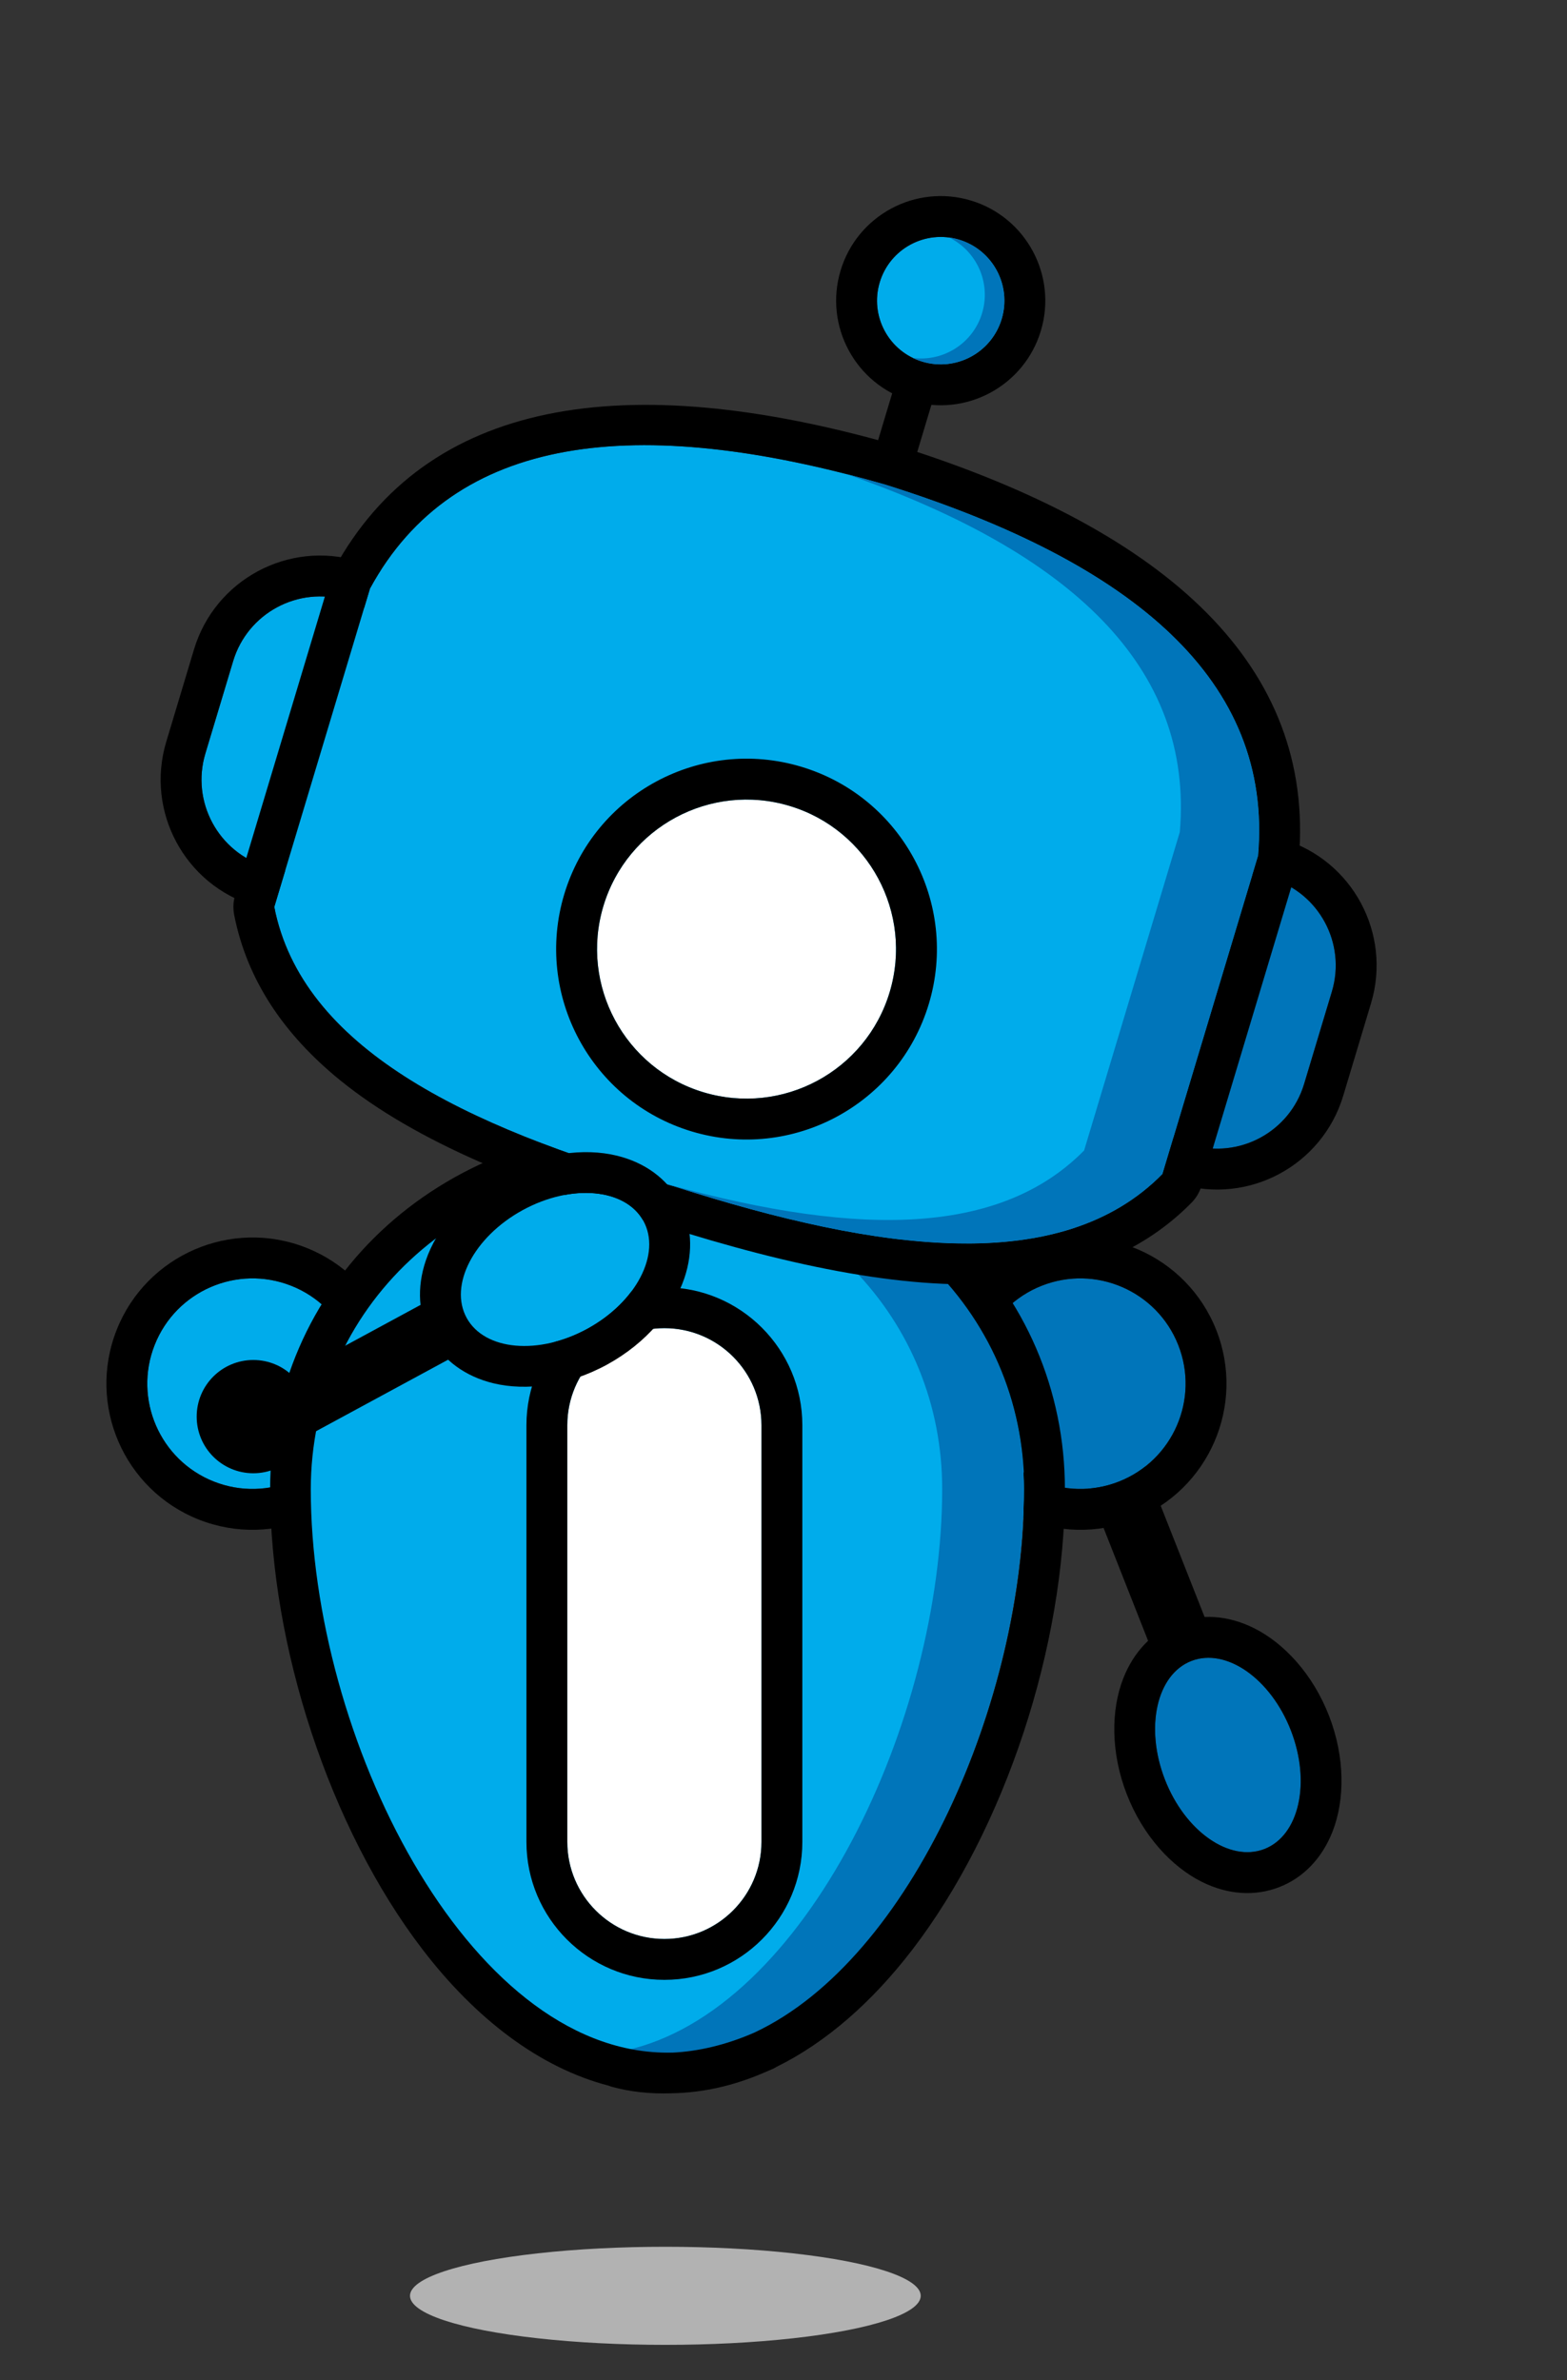
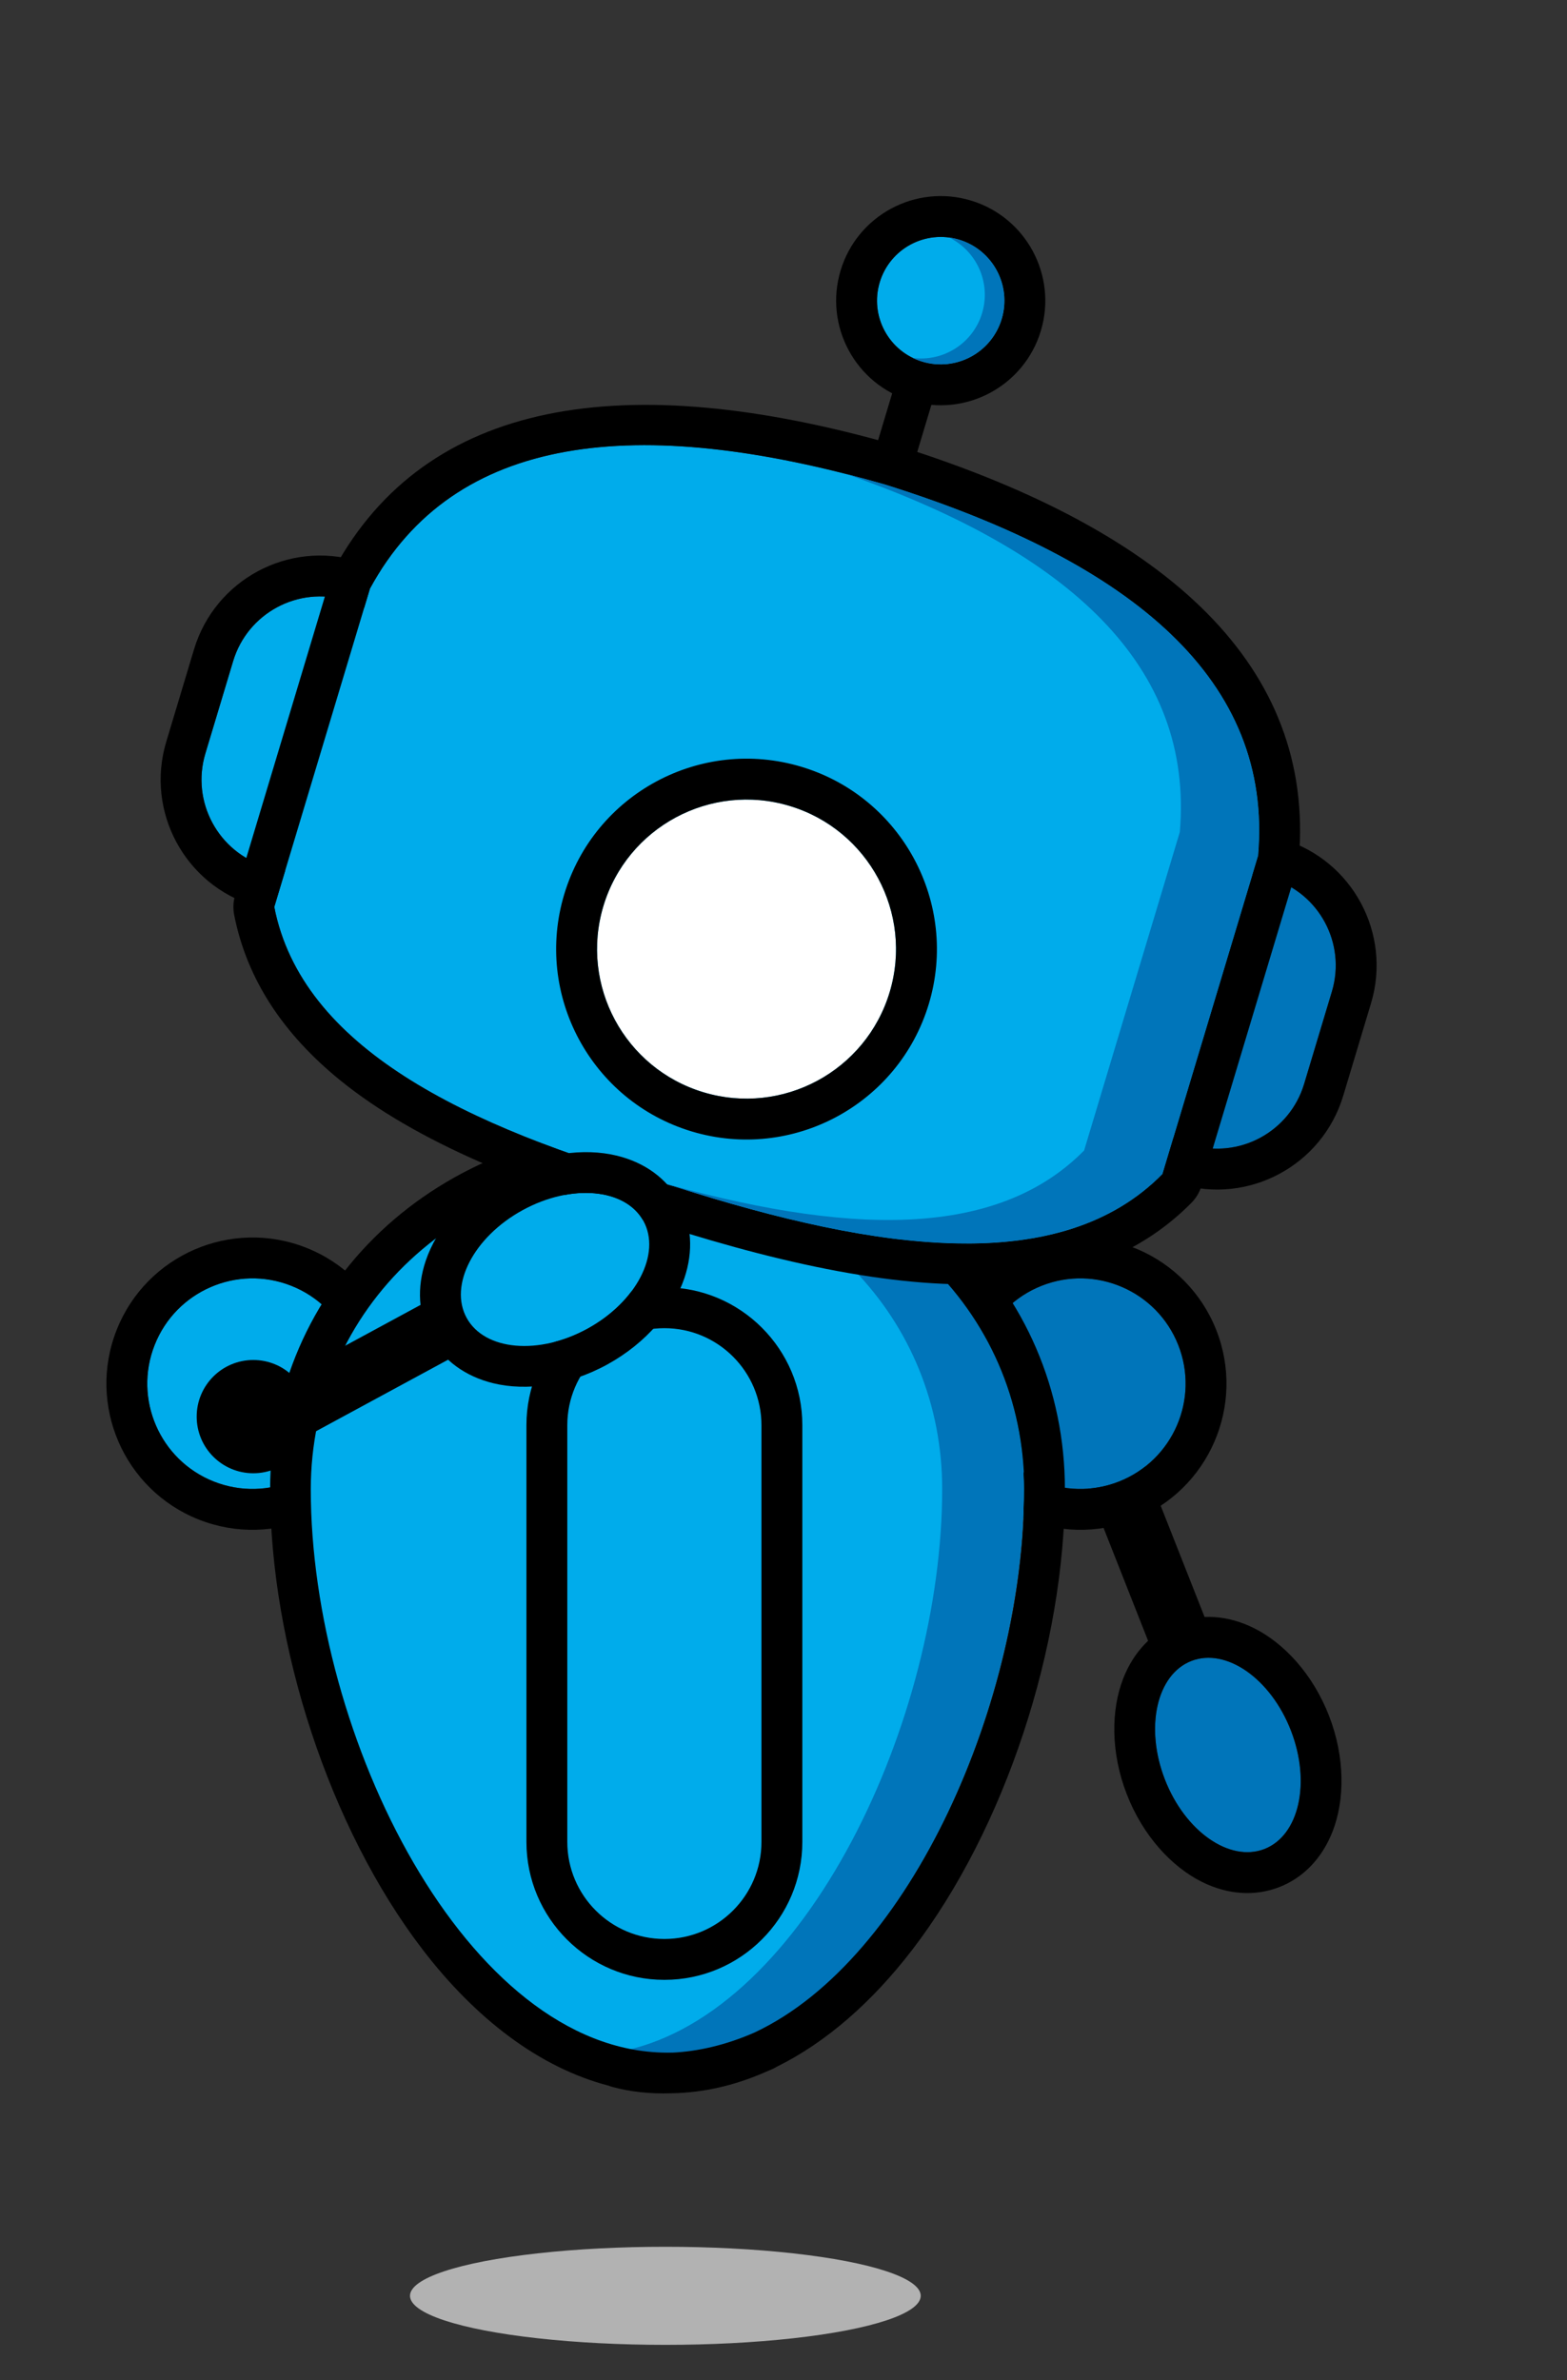
<svg xmlns="http://www.w3.org/2000/svg" xmlns:ns1="http://www.serif.com/" width="100%" height="100%" viewBox="0 0 135 205" version="1.1" xml:space="preserve" style="fill-rule:evenodd;clip-rule:evenodd;stroke-linejoin:round;stroke-miterlimit:2;">
  <rect x="0" y="0" width="135" height="205" fill="#333333" stroke="none" />
  <g transform="matrix(0.352,0,0,0.352,-561.992,-424.28)">
    <g>
      <g>
        <g id="Robot-says-Hi" ns1:id="Robot says Hi">
          <g transform="matrix(1,0,0,1,1384.34,1084)">
            <ellipse cx="375.077" cy="683.083" rx="62.5" ry="12" style="fill:rgb(178,178,178);" />
          </g>
          <g id="Left-Arm" ns1:id="Left Arm" transform="matrix(1,0,0,1,1377,1084)">
            <g transform="matrix(0.835,0.33,-0.33,0.835,198.699,-19.223)">
              <circle cx="281.772" cy="462.436" r="28.687" style="fill:rgb(0,172,235);" />
            </g>
            <g transform="matrix(0.835,0.33,-0.33,0.835,198.699,-19.223)">
              <path d="M281.772,422.608C259.79,422.608 241.944,440.454 241.944,462.436C241.944,484.418 259.79,502.265 281.772,502.265C303.754,502.265 321.6,484.418 321.6,462.436C321.6,440.454 303.754,422.608 281.772,422.608ZM281.772,433.749C297.605,433.749 310.46,446.603 310.46,462.436C310.46,478.269 297.605,491.124 281.772,491.124C265.939,491.124 253.085,478.269 253.085,462.436C253.085,446.603 265.939,433.749 281.772,433.749Z" />
            </g>
          </g>
          <g id="Right-Arm" ns1:id="Right Arm" transform="matrix(-1,0,0,1,2142.36,1084)">
            <g transform="matrix(3.125,1.233,-0.367,0.93,-85.937,-155.221)">
              <rect x="166.735" y="449.465" width="4.465" height="60" />
            </g>
            <g transform="matrix(3.125,1.233,-0.367,0.93,-85.937,-155.221)">
-               <path d="M171.2,439.465C172.844,439.465 174.177,443.943 174.177,449.465L174.177,509.465C174.177,514.988 172.844,519.465 171.2,519.465L166.735,519.465C165.09,519.465 163.758,514.988 163.758,509.465L163.758,449.465C163.758,443.943 165.09,439.465 166.735,439.465L171.2,439.465ZM171.2,449.465L166.735,449.465L166.735,509.465L171.2,509.465L171.2,449.465Z" style="fill:none;" />
-             </g>
+               </g>
            <g transform="matrix(0.835,0.33,-0.33,0.835,198.699,-19.223)">
              <circle cx="281.772" cy="462.436" r="28.687" style="fill:rgb(0,117,186);" />
            </g>
            <g transform="matrix(0.835,0.33,-0.33,0.835,198.699,-19.223)">
              <path d="M281.772,422.608C303.754,422.608 321.6,440.454 321.6,462.436C321.6,484.418 303.754,502.265 281.772,502.265C259.79,502.265 241.944,484.418 241.944,462.436C241.944,440.454 259.79,422.608 281.772,422.608ZM281.772,433.749C297.605,433.749 310.46,446.603 310.46,462.436C310.46,478.269 297.605,491.124 281.772,491.124C265.939,491.124 253.085,478.269 253.085,462.436C253.085,446.603 265.939,433.749 281.772,433.749Z" />
            </g>
            <g transform="matrix(1.02,0.395,-0.367,0.946,232.637,-47.425)">
              <ellipse cx="208.56" cy="545.24" rx="15.125" ry="24.325" style="fill:rgb(0,117,186);" />
            </g>
            <g transform="matrix(1.02,0.395,-0.367,0.946,232.637,-47.425)">
              <path d="M208.56,511.055C214.376,511.055 219.877,513.815 224.238,518.957C229.284,524.908 232.829,534.414 232.829,545.24C232.829,556.067 229.284,565.573 224.238,571.524C219.877,576.666 214.376,579.426 208.56,579.426C202.743,579.426 197.242,576.666 192.881,571.524C187.835,565.573 184.291,556.067 184.291,545.24C184.291,534.414 187.835,524.908 192.881,518.957C197.242,513.815 202.743,511.055 208.559,511.055L208.56,511.055ZM208.56,520.915C216.907,520.915 223.685,531.815 223.685,545.24C223.685,558.666 216.907,569.565 208.56,569.565C200.212,569.565 193.435,558.666 193.435,545.24C193.435,531.815 200.212,520.915 208.56,520.915Z" />
            </g>
          </g>
          <g id="Body" transform="matrix(1,0,0,1,1377,1084)">
            <path d="M382.129,624.165C332.947,623.861 294.668,546.172 294.668,485.665C294.668,441.54 330.661,405.915 382.418,405.915L383.024,405.917C434.456,406.194 470.168,441.713 470.168,485.665C470.168,546.29 431.738,624.165 382.418,624.165L382.129,624.165Z" style="fill:rgb(0,172,235);" />
            <path d="M372.418,406.37C375.679,406.07 379.015,405.915 382.418,405.915L383.024,405.917C434.456,406.194 470.168,441.713 470.168,485.665C470.168,546.29 431.738,624.165 382.418,624.165L382.129,624.165C378.84,624.144 375.601,623.778 372.418,623.094C416.837,613.548 450.168,542.126 450.168,485.665C450.168,444.442 418.753,410.638 372.418,406.37Z" style="fill:rgb(0,117,186);" />
            <g transform="matrix(1.08,0,0,1.019,-32.815,-11.423)">
-               <path d="M406.251,472.52C406.251,459.653 396.393,449.207 384.251,449.207C372.109,449.207 362.251,459.653 362.251,472.52L362.251,572.561C362.251,585.428 372.109,595.874 384.251,595.874C396.393,595.874 406.251,585.428 406.251,572.561L406.251,472.52Z" style="fill:white;" />
-             </g>
+               </g>
            <g transform="matrix(1.08,0,0,1.019,-32.815,-11.423)">
              <path d="M415.514,472.52C415.514,454.236 401.506,439.391 384.251,439.391C366.997,439.391 352.988,454.236 352.988,472.52L352.988,572.561C352.988,590.845 366.997,605.69 384.251,605.69C401.506,605.69 415.514,590.845 415.514,572.561L415.514,472.52ZM406.251,472.52C406.251,459.653 396.393,449.207 384.251,449.207C372.109,449.207 362.251,459.653 362.251,472.52L362.251,572.561C362.251,585.428 372.109,595.874 384.251,595.874C396.393,595.874 406.251,585.428 406.251,572.561L406.251,472.52Z" />
            </g>
            <g transform="matrix(0.995,0,0,0.995,-117.245,123.952)">
              <path d="M488.292,510.287C471.19,505.856 455.459,493.756 442.443,476.771C419.562,446.913 404.952,402.018 404.952,363.646C404.952,314.264 444.778,273.896 502.702,273.896L503.361,273.898C560.928,274.208 600.452,314.451 600.452,363.646C600.452,402.094 585.782,447.092 562.823,476.95C553.037,489.677 541.723,499.643 529.448,505.674C529.213,505.834 528.96,505.975 528.692,506.096C527.927,506.44 527.162,506.769 526.398,507.082C519.126,510.226 511.542,511.99 503.759,512.136L503.681,512.137C498.379,512.321 493.398,511.757 488.973,510.53C488.737,510.464 488.51,510.383 488.292,510.287ZM524.064,497.21C562.687,479.17 590.452,415.177 590.452,363.646C590.452,319.693 554.739,284.174 503.307,283.898L502.702,283.896C450.944,283.896 414.952,319.521 414.952,363.646C414.952,424.153 453.231,501.842 502.413,502.145L502.702,502.146L503.826,502.132L503.825,502.144C510.201,501.859 517.14,500.254 524.064,497.21Z" />
            </g>
          </g>
          <g transform="matrix(0.958,0.288,-0.288,0.958,1513.76,991.418)">
            <g id="Left-Ear" ns1:id="Left Ear" transform="matrix(0.86,0,0,1.073,32.926,-26.487)">
              <path d="M294.735,322.355C294.735,310.932 283.174,301.657 268.935,301.657C254.695,301.657 243.135,310.932 243.135,322.355L243.135,344.359C243.135,355.783 254.695,365.057 268.935,365.057C283.174,365.057 294.735,355.783 294.735,344.359L294.735,322.355Z" style="fill:rgb(0,172,235);" />
            </g>
            <g transform="matrix(0.86,0,5.55112e-17,1.073,32.926,-26.487)">
              <path d="M306.356,322.355C306.356,305.786 289.588,292.334 268.935,292.334C248.281,292.334 231.513,305.786 231.513,322.355L231.513,344.359C231.513,360.928 248.281,374.381 268.935,374.381C289.588,374.381 306.356,360.928 306.356,344.359C306.356,344.359 306.356,322.355 306.356,322.355ZM294.735,322.355C294.735,310.932 283.174,301.657 268.935,301.657C254.695,301.657 243.135,310.932 243.135,322.355L243.135,344.359C243.135,355.783 254.695,365.057 268.935,365.057C283.174,365.057 294.735,355.783 294.735,344.359L294.735,322.355Z" />
            </g>
            <g id="Right-Ear" ns1:id="Right Ear" transform="matrix(0.86,0,0,1.073,269.259,-26.487)">
              <path d="M294.735,322.355C294.735,310.932 283.174,301.657 268.935,301.657C254.695,301.657 243.135,310.932 243.135,322.355L243.135,344.359C243.135,355.783 254.695,365.057 268.935,365.057C283.174,365.057 294.735,355.783 294.735,344.359L294.735,322.355Z" style="fill:rgb(0,117,186);" />
            </g>
            <g transform="matrix(0.86,0,5.55112e-17,1.073,269.259,-26.487)">
              <path d="M306.356,322.355C306.356,305.786 289.588,292.334 268.935,292.334C248.281,292.334 231.513,305.786 231.513,322.355L231.513,344.359C231.513,360.928 248.281,374.381 268.935,374.381C289.588,374.381 306.356,360.928 306.356,344.359L306.356,322.355ZM294.735,322.355C294.735,310.932 283.174,301.657 268.935,301.657C254.695,301.657 243.135,310.932 243.135,322.355L243.135,344.359C243.135,355.783 254.695,365.057 268.935,365.057C283.174,365.057 294.735,355.783 294.735,344.359L294.735,322.355Z" />
            </g>
            <path d="M381.175,411.388C328.616,412.181 285.263,404.94 268.968,374.085L268.968,292.751C277.813,250.635 318.905,232.9 382.418,232.118L383.161,232.128C446.251,233.039 487.057,250.8 495.868,292.751L495.868,374.085C479.444,405.183 435.536,412.294 382.418,411.368L381.175,411.388Z" style="fill:rgb(0,172,235);" />
            <path d="M381.326,421.387L382.414,421.369C415.767,421.94 445.619,419.253 467.91,410.17C484.44,403.434 497.06,393.24 504.71,378.754C505.471,377.315 505.868,375.712 505.868,374.085L505.868,292.751C505.868,292.061 505.796,291.372 505.654,290.696C495.998,244.72 452.447,223.127 383.306,222.129L382.552,222.119C382.466,222.118 382.38,222.118 382.295,222.119C312.715,222.976 268.872,244.556 259.181,290.696C259.039,291.372 258.968,292.061 258.968,292.751L258.968,374.085C258.968,375.712 259.365,377.315 260.125,378.754C267.719,393.133 280.208,403.282 296.557,410.019C318.648,419.122 348.233,421.886 381.326,421.387ZM381.175,411.388C328.616,412.181 285.263,404.94 268.968,374.085L268.968,292.751C277.813,250.635 318.905,232.9 382.418,232.118L383.161,232.128C446.251,233.039 487.057,250.8 495.868,292.751L495.868,374.085C479.444,405.183 435.536,412.294 382.418,411.368L381.175,411.388Z" />
            <path d="M372.418,232.39C375.686,232.25 379.02,232.16 382.418,232.118L383.161,232.128C446.251,233.039 487.057,250.8 495.868,292.751L495.868,374.085C479.444,405.183 435.536,412.294 382.418,411.368L381.175,411.388C378.228,411.433 375.311,411.452 372.425,411.443C421.004,411.294 460.488,403.207 475.868,374.085L475.868,292.751C467.496,252.888 430.235,234.868 372.418,232.39Z" style="fill:rgb(0,117,186);" />
            <g id="Eye" transform="matrix(0.956,0,0,0.956,13.923,21.472)">
              <circle cx="385.635" cy="344.374" r="38.25" style="fill:white;" />
            </g>
            <g transform="matrix(0.956,0,0,0.956,13.923,21.472)">
              <path d="M385.635,295.659C358.748,295.659 336.919,317.487 336.919,344.374C336.919,371.26 358.748,393.089 385.635,393.089C412.521,393.089 434.35,371.26 434.35,344.374C434.35,317.487 412.521,295.659 385.635,295.659ZM385.635,306.124C406.745,306.124 423.885,323.263 423.885,344.374C423.885,365.485 406.745,382.624 385.635,382.624C364.524,382.624 347.385,365.485 347.385,344.374C347.385,323.263 364.524,306.124 385.635,306.124Z" />
            </g>
            <g transform="matrix(1.364,0,0,0.203,93.886,180.602)">
              <rect x="207.985" y="138.84" width="7.333" height="98.333" />
            </g>
            <g transform="matrix(1.364,-5.55112e-17,0,0.203,93.886,180.602)">
              <path d="M222.651,138.84C222.651,111.686 219.368,89.674 215.318,89.674L207.985,89.674C203.934,89.674 200.651,111.686 200.651,138.84L200.651,237.174C200.651,264.328 203.934,286.34 207.985,286.34L215.318,286.34C219.368,286.34 222.651,264.328 222.651,237.174L222.651,138.84ZM215.318,138.84L207.985,138.84L207.985,237.174L215.318,237.174L215.318,138.84Z" style="fill:none;" />
            </g>
            <g id="Antena" transform="matrix(0.959,0,0,0.959,21.603,8.873)">
              <circle cx="376.251" cy="183.79" r="16.25" style="fill:rgb(0,172,235);" />
            </g>
            <g transform="matrix(0.959,-5.55112e-17,5.55112e-17,0.959,21.603,8.873)">
              <path d="M376.251,157.113C361.527,157.113 349.573,169.067 349.573,183.79C349.573,198.514 361.527,210.468 376.251,210.468C390.975,210.468 402.929,198.514 402.929,183.79C402.929,169.067 390.975,157.113 376.251,157.113ZM376.251,167.54C385.22,167.54 392.501,174.822 392.501,183.79C392.501,192.759 385.22,200.04 376.251,200.04C367.283,200.04 360.001,192.759 360.001,183.79C360.001,174.822 367.283,167.54 376.251,167.54Z" />
            </g>
            <path id="Antena1" ns1:id="Antena" d="M379.918,169.74C380.732,169.609 381.567,169.54 382.418,169.54C391.019,169.54 398.001,176.523 398.001,185.124C398.001,193.724 391.019,200.707 382.418,200.707C381.567,200.707 380.732,200.639 379.918,200.507C387.332,199.31 393.001,192.874 393.001,185.124C393.001,177.374 387.332,170.938 379.918,169.74Z" style="fill:rgb(0,117,186);" />
          </g>
          <g transform="matrix(-1.6,-2.954,0.879,-0.476,1532.29,2269.23)">
            <rect x="166.735" y="449.465" width="4.465" height="60" />
          </g>
          <g transform="matrix(-1.6,-2.954,0.879,-0.476,1532.29,2269.23)">
            <path d="M174.177,449.465C174.177,443.943 172.844,439.465 171.2,439.465L166.735,439.465C165.09,439.465 163.758,443.943 163.758,449.465L163.758,509.465C163.758,514.988 165.09,519.465 166.735,519.465L171.2,519.465C172.844,519.465 174.177,514.988 174.177,509.465L174.177,449.465ZM171.2,449.465L166.735,449.465L166.735,509.465L171.2,509.465L171.2,449.465Z" style="fill:none;" />
          </g>
          <g transform="matrix(1,0,0,1,1406.44,1015.71)">
            <circle cx="252.124" cy="536.252" r="13.858" />
          </g>
          <g transform="matrix(-0.527,-0.958,0.889,-0.488,1357.61,1981.83)">
            <ellipse cx="208.56" cy="545.24" rx="15.125" ry="24.325" style="fill:rgb(0,172,235);" />
          </g>
          <g transform="matrix(-0.527,-0.958,0.889,-0.488,1357.61,1981.83)">
            <path d="M208.56,511.055C202.743,511.055 197.242,513.815 192.881,518.957C187.835,524.908 184.291,534.414 184.291,545.24C184.291,556.067 187.835,565.573 192.881,571.524C197.242,576.666 202.743,579.426 208.56,579.426C214.376,579.426 219.877,576.666 224.238,571.524C229.284,565.573 232.829,556.067 232.829,545.24C232.829,534.414 229.284,524.908 224.238,518.957C219.877,513.815 214.376,511.055 208.56,511.055ZM208.56,520.915C216.907,520.915 223.685,531.815 223.685,545.24C223.685,558.666 216.907,569.565 208.56,569.565C200.212,569.565 193.435,558.666 193.435,545.24C193.435,531.815 200.212,520.915 208.56,520.915Z" />
          </g>
        </g>
      </g>
    </g>
  </g>
</svg>